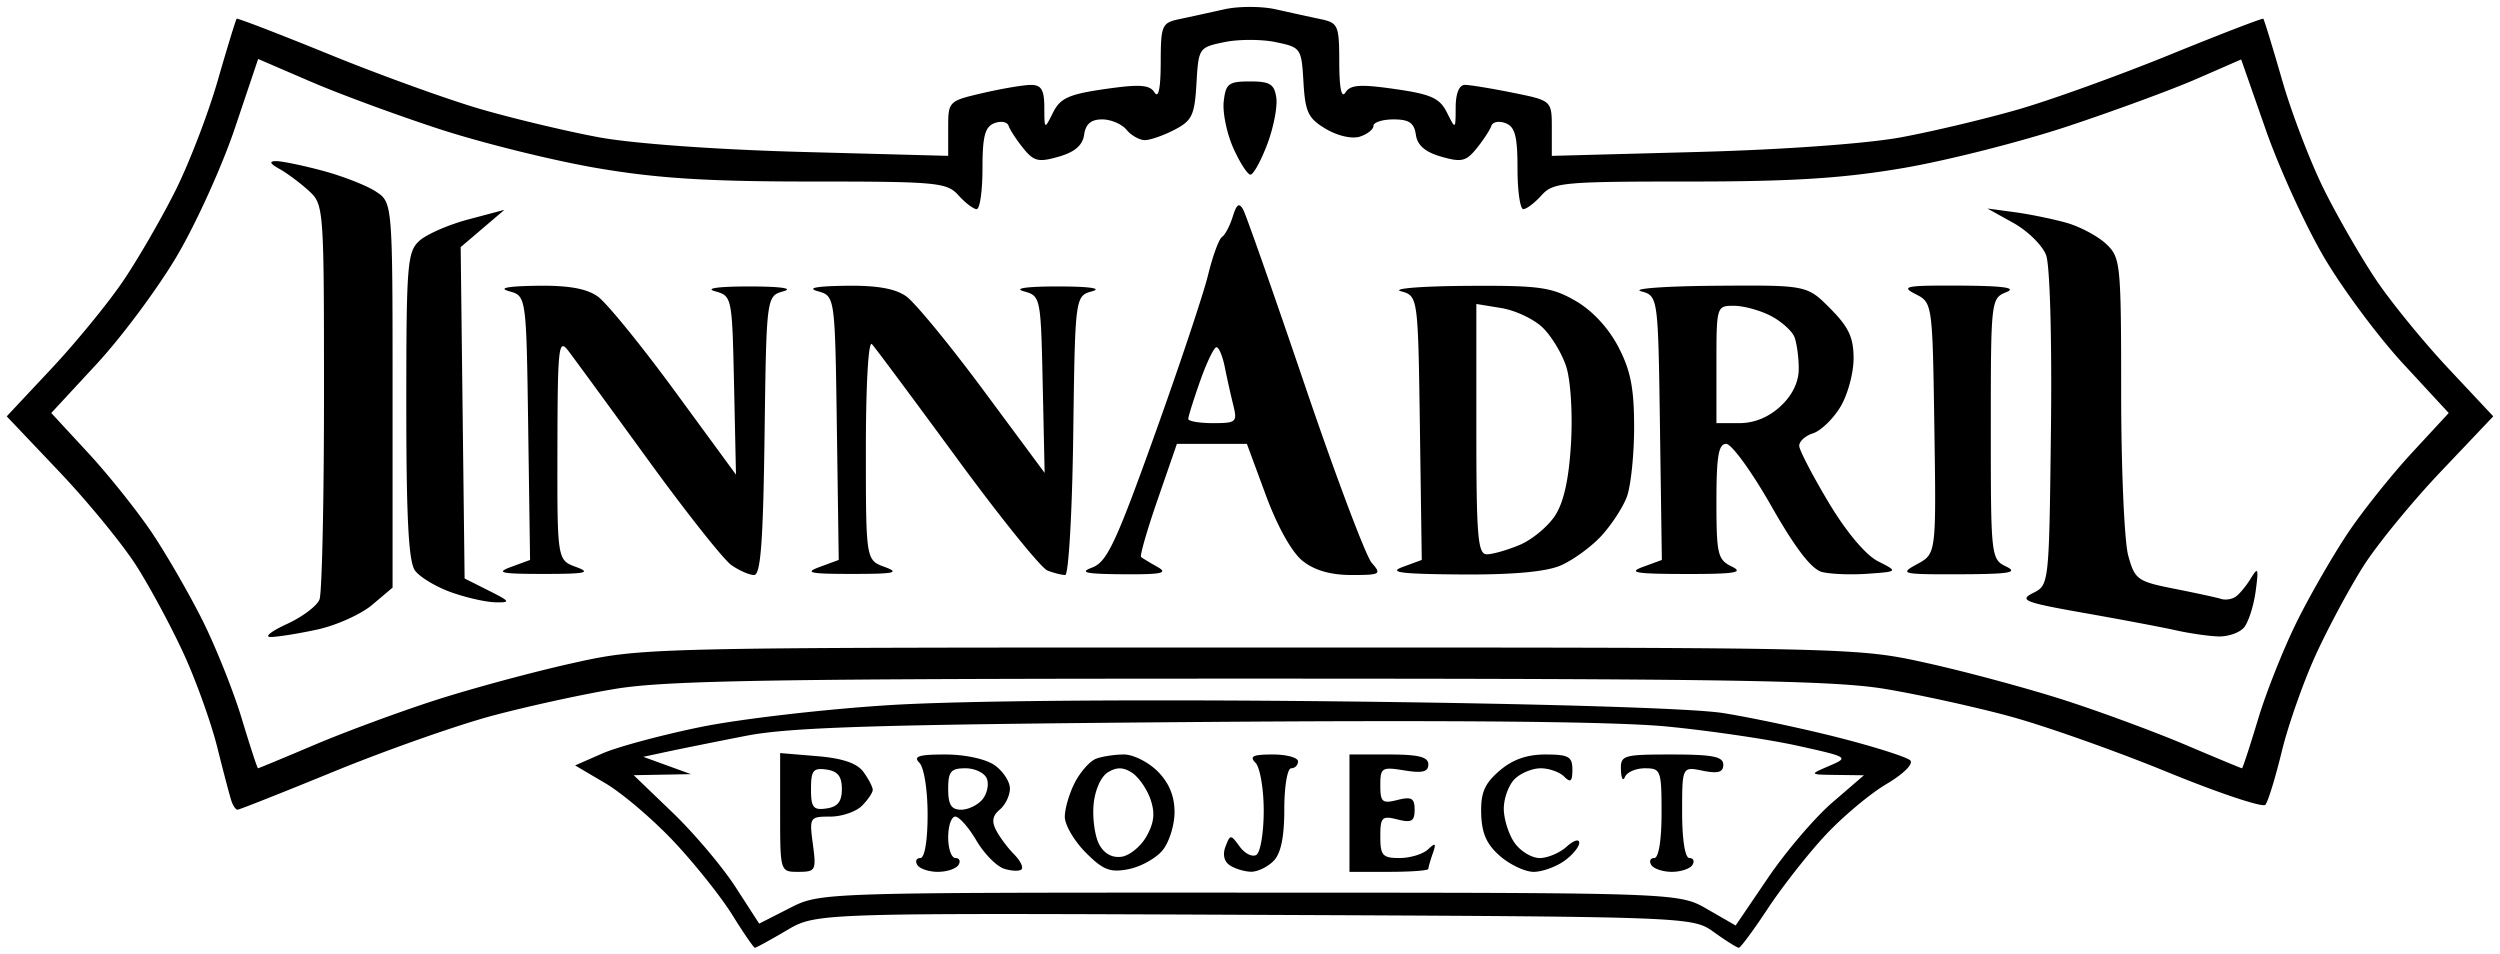
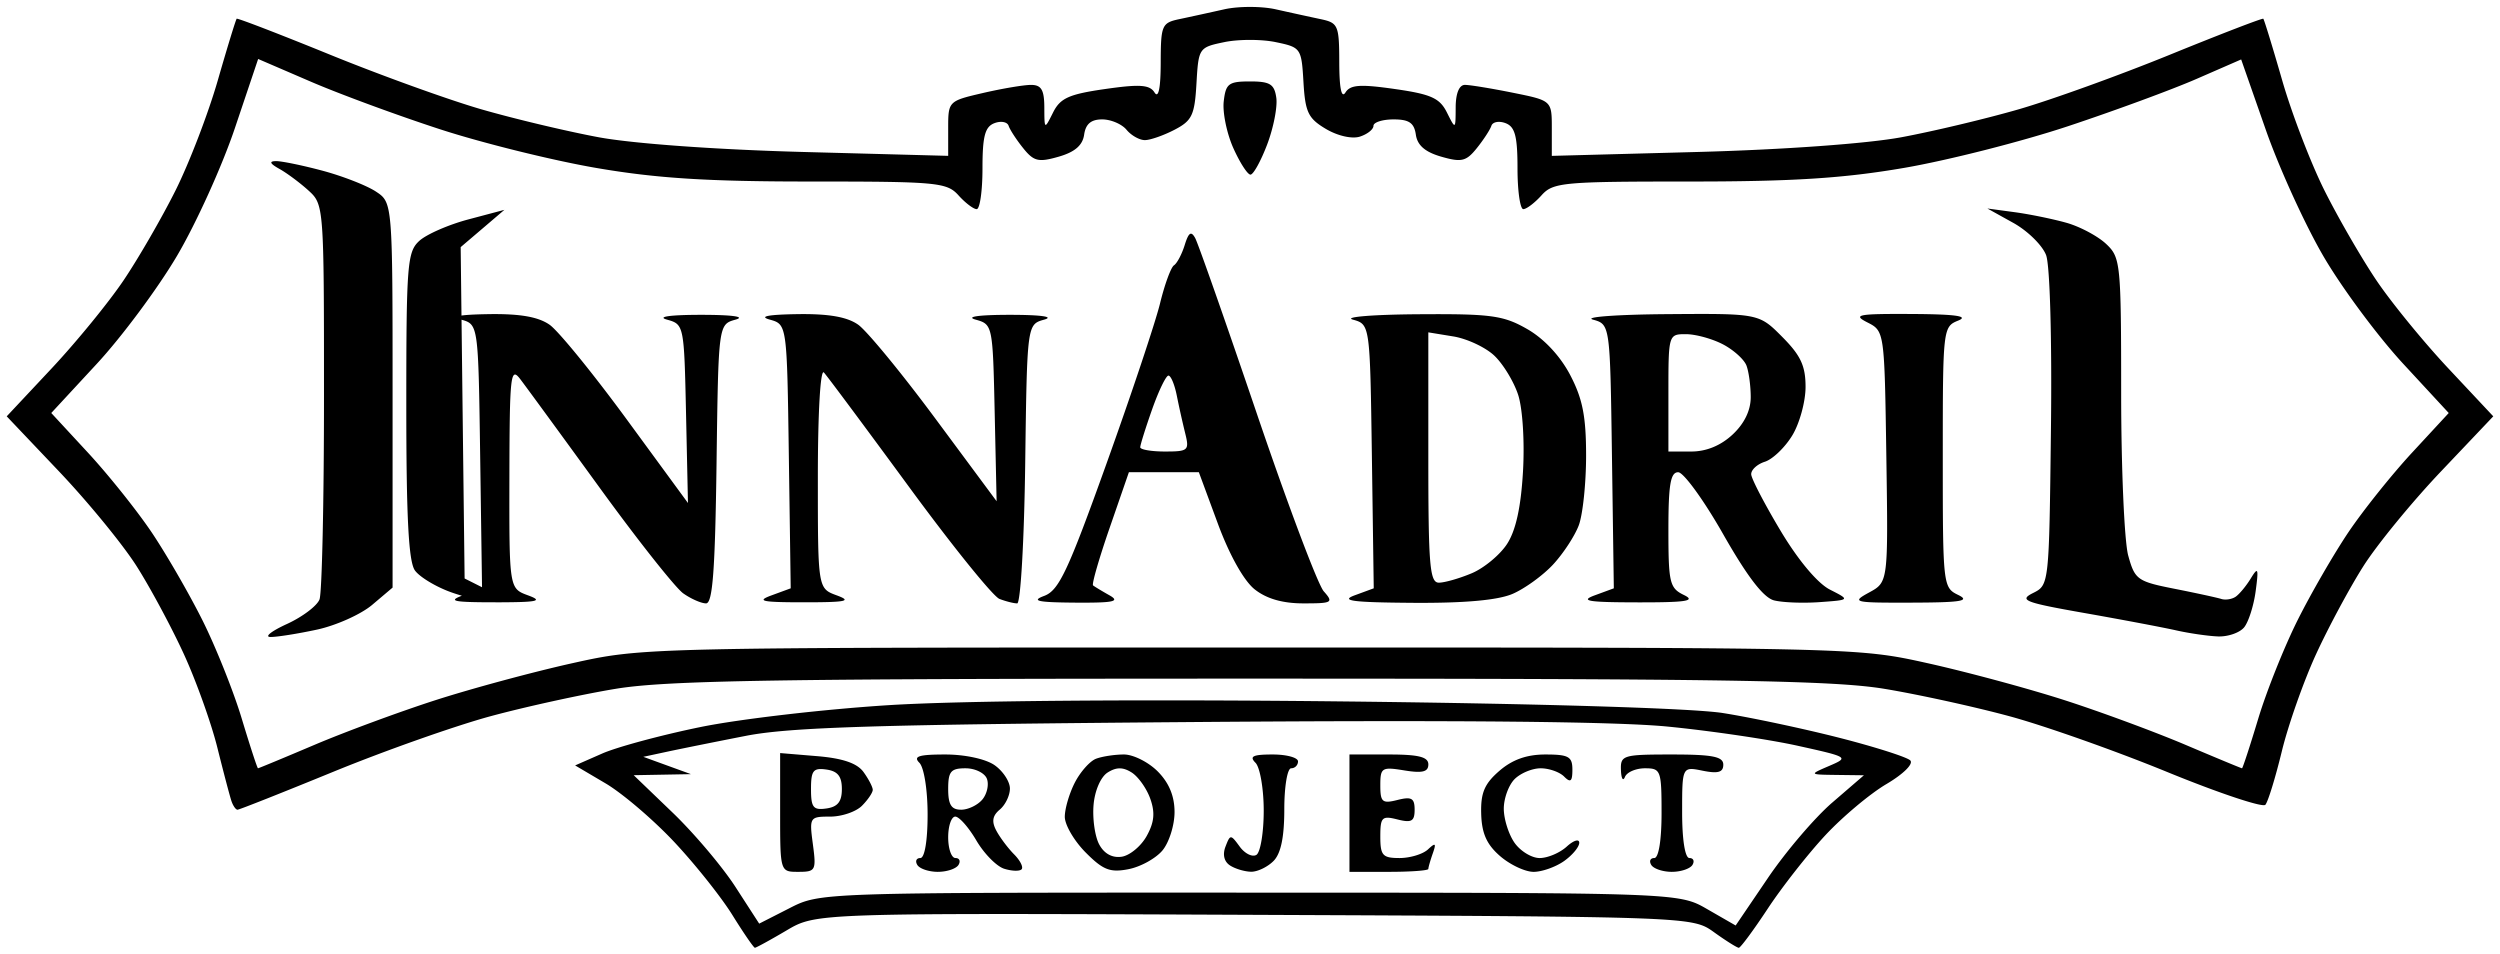
<svg xmlns="http://www.w3.org/2000/svg" width="186" height="71" fill="none">
-   <path d="M56.165 70.514c-.09 0-.845-1.099-1.678-2.44-.832-1.341-2.784-3.791-4.337-5.445-1.554-1.653-3.846-3.608-5.093-4.344l-2.268-1.338 2.016-.885c1.108-.486 4.391-1.372 7.295-1.967 2.903-.596 9.217-1.33 14.03-1.632 5.328-.335 18.439-.444 33.504-.28 14.83.162 26.269.509 28.538.865 2.082.328 5.973 1.154 8.645 1.836 2.673.682 5.061 1.443 5.306 1.69.256.257-.504 1.01-1.773 1.76-1.221.72-3.273 2.441-4.559 3.825-1.286 1.384-3.206 3.83-4.265 5.436-1.06 1.606-2.031 2.92-2.158 2.92-.128 0-.956-.52-1.842-1.156-1.609-1.155-1.609-1.155-34.207-1.295-32.598-.14-32.598-.14-34.794 1.156-1.207.712-2.27 1.294-2.36 1.294zm2.588-2.952c2.269-1.156 2.269-1.156 34.206-1.15 31.937.006 31.937.006 34.055 1.226l2.119 1.219 2.412-3.553c1.327-1.954 3.474-4.468 4.771-5.588l2.359-2.035-2.041-.026c-2.042-.026-2.042-.026-.538-.672 1.481-.636 1.444-.66-2.369-1.503-2.131-.47-6.482-1.112-9.67-1.424-3.818-.374-15.808-.49-35.14-.337-23.714.187-30.127.384-33.427 1.029-2.245.439-4.88.97-5.855 1.179l-1.773.381 1.773.645 1.773.644-2.131.039-2.131.039 2.896 2.783c1.593 1.53 3.694 4.015 4.67 5.521l1.772 2.739 2.27-1.156zm.644-2.697c-1.355 0-1.355 0-1.355-4.418v-4.419l2.756.23c1.9.159 2.97.525 3.445 1.178.379.522.689 1.12.689 1.328 0 .208-.361.741-.802 1.185-.441.444-1.505.807-2.364.807-1.527 0-1.556.046-1.288 2.055.26 1.95.205 2.054-1.081 2.054zm2.09-4.715c.841-.12 1.148-.507 1.148-1.448 0-.94-.307-1.328-1.148-1.448-.982-.14-1.148.07-1.148 1.448s.166 1.589 1.148 1.448zm8.293 4.715c-.669 0-1.358-.23-1.531-.513-.174-.283-.072-.514.225-.514.323 0 .54-1.3.54-3.236 0-1.831-.265-3.503-.612-3.852-.476-.479-.048-.616 1.928-.616 1.473 0 3.016.336 3.674.8.624.44 1.134 1.22 1.134 1.734 0 .515-.34 1.22-.755 1.566-.545.456-.617.889-.258 1.563.273.514.87 1.31 1.326 1.769.456.459.705.96.552 1.114-.153.153-.737.132-1.3-.048-.562-.18-1.49-1.125-2.062-2.1-.572-.977-1.278-1.776-1.568-1.776-.29 0-.528.694-.528 1.541 0 .848.243 1.541.54 1.541.298 0 .4.231.226.514-.174.282-.863.513-1.531.513zm1.724-4.622c.526 0 1.241-.344 1.588-.764.346-.42.496-1.113.333-1.54-.163-.428-.877-.778-1.588-.778-1.095 0-1.292.235-1.292 1.541 0 1.165.234 1.54.959 1.54zm12.458 4.424c-1.371.266-1.891.064-3.19-1.243-.853-.859-1.551-2.053-1.551-2.654 0-.6.336-1.746.747-2.545.41-.799 1.118-1.596 1.572-1.772.455-.175 1.392-.319 2.084-.319.691 0 1.82.567 2.51 1.26.843.85 1.252 1.837 1.252 3.025 0 .97-.402 2.252-.893 2.847-.491.595-1.63 1.226-2.531 1.4zm-.513-.926c.603-.088 1.44-.78 1.862-1.537.567-1.02.638-1.74.272-2.772-.271-.767-.895-1.648-1.386-1.958-.648-.41-1.139-.41-1.786-.001-.517.326-.96 1.343-1.05 2.415-.087 1.019.1 2.338.417 2.932.367.691.97 1.023 1.67.92zm9.642 1.116c-.471-.004-1.177-.212-1.569-.462-.446-.284-.575-.809-.346-1.404.356-.925.385-.925 1.061 0 .382.522.94.797 1.24.611.299-.186.544-1.665.544-3.287 0-1.621-.276-3.226-.613-3.565-.476-.479-.192-.616 1.276-.616 1.039 0 1.888.231 1.888.514 0 .282-.23.513-.51.513-.283 0-.51 1.358-.51 3.045 0 2.083-.254 3.3-.802 3.852-.441.444-1.188.804-1.659.8zm10.243.008H100.4v-8.731h2.934c2.211 0 2.935.182 2.935.738 0 .557-.439.667-1.786.447-1.678-.274-1.787-.206-1.787 1.115 0 1.244.148 1.37 1.276 1.084 1.048-.264 1.276-.135 1.276.725s-.228.99-1.276.724c-1.156-.292-1.276-.172-1.276 1.275 0 1.406.171 1.596 1.429 1.596.786 0 1.739-.289 2.117-.642.562-.525.627-.47.357.299-.182.517-.33 1.037-.33 1.155 0 .118-1.321.215-2.935.215zm10.76 0c-.624 0-1.742-.526-2.486-1.17-.997-.863-1.366-1.688-1.407-3.147-.044-1.561.241-2.234 1.352-3.196.966-.836 2.037-1.218 3.42-1.218 1.733 0 2.013.157 2.013 1.13 0 .879-.136.993-.613.514-.337-.34-1.124-.617-1.749-.617-.626 0-1.499.364-1.94.807-.441.444-.802 1.433-.802 2.197 0 .765.358 1.904.795 2.532.437.627 1.28 1.141 1.873 1.141.594 0 1.499-.383 2.013-.85.513-.468.933-.596.933-.286s-.51.924-1.134 1.364c-.624.44-1.645.8-2.268.8zm10.292 0c-.669 0-1.358-.23-1.531-.513-.174-.283-.073-.514.225-.514.325 0 .54-1.331.54-3.338 0-3.188-.056-3.339-1.233-3.339-.679 0-1.349.29-1.491.642-.142.353-.275.122-.298-.513-.038-1.1.147-1.156 3.788-1.156 3.033 0 3.827.157 3.827.758 0 .567-.383.68-1.531.45-1.531-.31-1.531-.31-1.531 3.093 0 2.053.215 3.403.541 3.403.297 0 .398.231.225.514-.174.282-.863.513-1.531.513zM17.671 60.243c-.128 0-.33-.289-.45-.642-.12-.353-.592-2.144-1.05-3.98-.458-1.837-1.58-4.97-2.495-6.963-.914-1.993-2.497-4.939-3.518-6.545-1.021-1.607-3.612-4.77-5.757-7.03L.5 30.975l3.337-3.56c1.836-1.959 4.245-4.907 5.354-6.552 1.11-1.645 2.85-4.658 3.869-6.695 1.019-2.037 2.433-5.721 3.143-8.186.71-2.466 1.343-4.53 1.407-4.589.063-.058 3.187 1.145 6.941 2.674 3.754 1.53 8.813 3.356 11.242 4.06 2.43.703 6.363 1.64 8.74 2.083 2.543.474 8.788.924 15.168 1.095l10.844.29V9.559c0-2.029.013-2.041 2.59-2.64 1.426-.331 3.033-.602 3.573-.602.766 0 .984.367.99 1.67.007 1.668.007 1.668.65.384.535-1.07 1.177-1.36 3.869-1.747 2.587-.372 3.316-.321 3.68.256.295.47.456-.306.46-2.222.008-2.795.08-2.959 1.412-3.24.772-.162 2.265-.489 3.317-.725 1.053-.236 2.775-.236 3.828 0 1.052.236 2.545.563 3.317.726 1.332.28 1.404.444 1.411 3.239.005 1.916.166 2.691.461 2.222.364-.577 1.093-.628 3.68-.256 2.692.386 3.334.676 3.869 1.747.643 1.284.643 1.284.651-.385.004-1.045.262-1.67.687-1.67.375 0 1.982.264 3.573.585 2.892.585 2.892.585 2.892 2.64v2.056l10.844-.29c6.38-.171 12.625-.622 15.168-1.096 2.378-.442 6.31-1.38 8.74-2.083 2.429-.704 7.488-2.53 11.242-4.06 3.754-1.529 6.878-2.732 6.941-2.674.064.059.697 2.123 1.407 4.589.71 2.465 2.124 6.149 3.143 8.186 1.019 2.037 2.76 5.05 3.869 6.695 1.109 1.645 3.518 4.593 5.354 6.551l3.337 3.56-3.901 4.11c-2.145 2.26-4.736 5.422-5.757 7.029-1.021 1.606-2.611 4.564-3.533 6.572-.922 2.009-2.066 5.258-2.543 7.22-.477 1.962-1.027 3.75-1.223 3.971-.196.222-3.487-.878-7.314-2.445-3.826-1.567-9.089-3.428-11.694-4.136-2.605-.707-6.803-1.628-9.329-2.046-3.796-.628-11.992-.76-47.206-.76s-43.41.132-47.206.76c-2.526.418-6.724 1.339-9.33 2.046-2.604.708-7.846 2.56-11.648 4.117-3.801 1.557-7.016 2.83-7.145 2.83zm1.523-3.082c.052 0 1.95-.788 4.22-1.751 2.27-.963 6.31-2.455 8.977-3.315 2.668-.86 7.234-2.094 10.147-2.743 5.297-1.178 5.297-1.178 50.462-1.178 45.165 0 45.165 0 50.462 1.178 2.913.649 7.479 1.883 10.147 2.743 2.668.86 6.707 2.352 8.977 3.315 2.269.963 4.168 1.751 4.22 1.751.051 0 .596-1.665 1.21-3.701.615-2.036 1.931-5.33 2.926-7.319.995-1.99 2.701-4.94 3.791-6.558 1.091-1.617 3.214-4.271 4.718-5.898l2.735-2.957-3.383-3.659c-1.861-2.012-4.513-5.578-5.892-7.924-1.38-2.346-3.332-6.618-4.338-9.494l-1.83-5.228-3.317 1.447c-1.824.796-6.135 2.382-9.579 3.525-3.444 1.143-8.921 2.535-12.171 3.095-4.522.778-8.274 1.016-15.986 1.016-9.429 0-10.137.066-11.001 1.027-.508.565-1.118 1.027-1.355 1.027-.237 0-.431-1.361-.431-3.026 0-2.396-.184-3.098-.883-3.368-.486-.187-.964-.1-1.061.195-.098.295-.587 1.044-1.086 1.665-.789.98-1.137 1.064-2.639.632-1.204-.346-1.78-.844-1.894-1.636-.126-.879-.504-1.138-1.658-1.138-.823 0-1.496.215-1.496.479 0 .263-.457.625-1.015.803-.585.187-1.655-.057-2.528-.576-1.314-.781-1.534-1.24-1.665-3.479-.148-2.528-.188-2.586-2.064-2.976-1.053-.22-2.775-.22-3.828 0-1.888.392-1.916.433-2.068 3.074-.136 2.361-.328 2.767-1.633 3.446-.814.423-1.807.77-2.207.77-.4 0-1.015-.347-1.364-.77-.35-.424-1.165-.771-1.813-.771-.827 0-1.227.339-1.341 1.138-.114.792-.69 1.29-1.894 1.636-1.503.432-1.85.349-2.639-.632-.5-.62-.988-1.37-1.086-1.665-.097-.295-.575-.382-1.06-.195-.7.27-.884.972-.884 3.368 0 1.665-.194 3.026-.431 3.026s-.847-.462-1.355-1.027c-.865-.96-1.572-1.027-11-1.027-7.697 0-11.467-.239-15.96-1.012-3.236-.557-8.452-1.848-11.593-2.87-3.14-1.021-7.474-2.617-9.63-3.546l-3.922-1.69-1.729 5.14c-.951 2.828-2.892 7.11-4.313 9.516-1.42 2.407-4.106 6.02-5.967 8.03l-3.383 3.654 2.735 2.957c1.504 1.627 3.627 4.281 4.718 5.898 1.09 1.618 2.796 4.569 3.791 6.558.995 1.99 2.311 5.283 2.926 7.319.614 2.036 1.159 3.701 1.21 3.701zm.93-9.77c-.477-.005.074-.44 1.224-.966s2.241-1.349 2.424-1.829c.183-.48.333-7.284.333-15.121 0-14.124-.01-14.258-1.148-15.296-.632-.575-1.608-1.302-2.17-1.614-.709-.395-.786-.571-.255-.578.422-.005 1.986.317 3.477.717 1.491.4 3.271 1.095 3.955 1.546 1.244.82 1.244.82 1.244 15.144v14.323L27.692 45c-.834.706-2.682 1.535-4.108 1.843-1.425.307-2.982.554-3.46.548zm144.898-.04c-.737-.028-2.144-.232-3.127-.454-.982-.221-4.047-.801-6.811-1.288-4.462-.787-4.891-.954-3.827-1.487 1.197-.6 1.197-.604 1.334-12.211.079-6.68-.075-12.172-.361-12.93-.274-.726-1.37-1.803-2.434-2.395l-1.935-1.074 2.041.276c1.123.152 2.858.509 3.855.791.998.283 2.318.988 2.935 1.566 1.08 1.013 1.121 1.412 1.123 11.174.002 5.568.238 10.975.525 12.016.495 1.792.678 1.923 3.442 2.47 1.606.318 3.17.658 3.477.756.306.099.785.027 1.064-.158.279-.186.79-.8 1.135-1.365.547-.896.594-.775.364.944-.145 1.085-.533 2.298-.861 2.697-.329.398-1.201.7-1.939.672zm-128.159-2.54c-.702-.011-2.191-.349-3.31-.75-1.12-.401-2.325-1.128-2.68-1.616-.473-.652-.644-3.91-.644-12.266 0-10.525.073-11.444.97-12.26.532-.486 2.175-1.204 3.649-1.595l2.68-.712L35.901 17l-1.627 1.386.146 12.326.147 12.327 1.786.898c1.618.813 1.666.895.51.876zm3.573-2.111c-3.173 0-3.586-.09-2.414-.52l1.415-.52-.139-9.817c-.138-9.817-.138-9.817-1.414-10.174-.844-.236-.148-.374 2.055-.408 2.33-.036 3.691.203 4.527.792.658.464 3.243 3.637 5.744 7.052l4.547 6.208-.143-6.644c-.143-6.597-.153-6.646-1.42-7-.77-.215.24-.357 2.552-.357 2.314 0 3.323.141 2.551.357-1.276.357-1.276.357-1.414 10.734-.105 7.916-.29 10.378-.78 10.378-.352 0-1.114-.334-1.693-.742-.578-.407-3.369-3.932-6.201-7.832-2.833-3.9-5.503-7.553-5.935-8.118-.717-.937-.787-.301-.802 7.276-.016 8.303-.016 8.303 1.388 8.819 1.156.425.73.516-2.424.516zm22.965 0c-3.173 0-3.586-.09-2.414-.52l1.415-.52-.139-9.817c-.138-9.817-.138-9.817-1.414-10.174-.844-.236-.148-.374 2.055-.408 2.317-.035 3.692.203 4.516.784.651.46 3.236 3.603 5.743 6.986l4.558 6.15-.143-6.578c-.142-6.527-.153-6.58-1.419-6.934-.77-.215.24-.357 2.552-.357 2.314 0 3.323.141 2.551.357-1.275.357-1.275.357-1.414 10.734-.076 5.708-.344 10.378-.596 10.378s-.846-.15-1.32-.333c-.473-.183-3.505-3.938-6.736-8.346-3.232-4.407-6.078-8.232-6.325-8.5-.26-.284-.45 2.99-.45 7.789 0 8.277 0 8.277 1.404 8.793 1.156.425.73.516-2.424.516zm20.158.025c-2.793-.02-3.294-.13-2.297-.502 1.093-.408 1.76-1.823 4.637-9.846 1.849-5.153 3.642-10.52 3.984-11.925.343-1.406.809-2.677 1.036-2.825.227-.148.586-.827.797-1.508.292-.941.48-1.065.781-.514.218.4 2.28 6.273 4.583 13.052 2.302 6.78 4.544 12.73 4.98 13.225.744.841.647.899-1.512.899-1.547 0-2.742-.344-3.626-1.044-.801-.635-1.875-2.549-2.736-4.88l-1.417-3.834h-5.206l-1.428 4.13c-.786 2.27-1.343 4.2-1.237 4.289.106.088.651.418 1.213.734.826.464.34.569-2.552.549zm6.69-11.243c1.73 0 1.82-.08 1.506-1.344a72.76 72.76 0 01-.63-2.825c-.162-.814-.441-1.48-.62-1.48-.18 0-.726 1.128-1.213 2.508-.487 1.38-.885 2.65-.885 2.825 0 .174.829.316 1.842.316zm18.46 11.258c-4.508-.032-5.451-.153-4.343-.56l1.414-.52-.138-9.817c-.139-9.817-.139-9.817-1.415-10.174-.701-.196 1.48-.376 4.849-.4 5.445-.037 6.346.085 8.127 1.105 1.248.715 2.449 2 3.189 3.41.927 1.77 1.187 3.082 1.187 6.002 0 2.056-.245 4.388-.543 5.183-.299.796-1.16 2.11-1.914 2.922-.754.812-2.11 1.794-3.013 2.183-1.094.47-3.564.693-7.4.666zm1.914-1.5c.43 0 1.531-.315 2.447-.7.916-.386 2.098-1.365 2.627-2.177.654-1.005 1.033-2.728 1.187-5.395.128-2.23-.028-4.69-.362-5.709-.322-.984-1.121-2.295-1.774-2.912-.654-.618-2.025-1.26-3.048-1.427l-1.859-.304v9.312c0 8.022.108 9.312.782 9.312zm14.783 1.465c-3.693-.004-4.316-.107-3.178-.525l1.414-.52-.139-9.817c-.138-9.817-.138-9.817-1.414-10.174-.702-.196 1.79-.38 5.537-.408 6.813-.051 6.813-.051 8.548 1.695 1.374 1.383 1.735 2.158 1.733 3.724-.001 1.087-.444 2.708-.985 3.6-.541.893-1.459 1.776-2.039 1.961-.581.185-1.039.61-1.019.945.021.334 1.006 2.225 2.19 4.202 1.306 2.183 2.745 3.898 3.662 4.366 1.511.77 1.511.77-.745.932-1.241.09-2.773.032-3.406-.128-.786-.199-1.986-1.76-3.78-4.913-1.445-2.542-2.955-4.622-3.355-4.622-.571 0-.727.919-.727 4.287 0 3.938.093 4.332 1.148 4.844.916.445.22.556-3.445.551zm4.008-11.223c1.11 0 2.187-.443 3.062-1.26.876-.816 1.351-1.795 1.351-2.782 0-.838-.143-1.898-.317-2.355-.175-.457-.967-1.17-1.761-1.583-.794-.413-2.029-.751-2.745-.751-1.293 0-1.301.028-1.301 4.365v4.366h1.711zm16.406 11.243c-4.371.014-4.525-.023-3.179-.758 1.415-.772 1.415-.772 1.276-10.108s-.139-9.336-1.415-9.985c-1.118-.569-.707-.646 3.318-.624 3.264.018 4.261.16 3.444.49-1.134.458-1.148.585-1.148 10.16 0 9.548.018 9.705 1.148 10.254.919.446.23.56-3.444.571zM93.035 12.993c-.215 0-.788-.889-1.275-1.975-.486-1.085-.808-2.645-.715-3.466.15-1.331.362-1.493 1.955-1.493 1.493 0 1.814.2 1.958 1.222.094.672-.212 2.232-.68 3.467-.469 1.234-1.028 2.245-1.243 2.245z" fill="#000" />
+   <path d="M56.165 70.514c-.09 0-.845-1.099-1.678-2.44-.832-1.341-2.784-3.791-4.337-5.445-1.554-1.653-3.846-3.608-5.093-4.344l-2.268-1.338 2.016-.885c1.108-.486 4.391-1.372 7.295-1.967 2.903-.596 9.217-1.33 14.03-1.632 5.328-.335 18.439-.444 33.504-.28 14.83.162 26.269.509 28.538.865 2.082.328 5.973 1.154 8.645 1.836 2.673.682 5.061 1.443 5.306 1.69.256.257-.504 1.01-1.773 1.76-1.221.72-3.273 2.441-4.559 3.825-1.286 1.384-3.206 3.83-4.265 5.436-1.06 1.606-2.031 2.92-2.158 2.92-.128 0-.956-.52-1.842-1.156-1.609-1.155-1.609-1.155-34.207-1.295-32.598-.14-32.598-.14-34.794 1.156-1.207.712-2.27 1.294-2.36 1.294zm2.588-2.952c2.269-1.156 2.269-1.156 34.206-1.15 31.937.006 31.937.006 34.055 1.226l2.119 1.219 2.412-3.553c1.327-1.954 3.474-4.468 4.771-5.588l2.359-2.035-2.041-.026c-2.042-.026-2.042-.026-.538-.672 1.481-.636 1.444-.66-2.369-1.503-2.131-.47-6.482-1.112-9.67-1.424-3.818-.374-15.808-.49-35.14-.337-23.714.187-30.127.384-33.427 1.029-2.245.439-4.88.97-5.855 1.179l-1.773.381 1.773.645 1.773.644-2.131.039-2.131.039 2.896 2.783c1.593 1.53 3.694 4.015 4.67 5.521l1.772 2.739 2.27-1.156zm.644-2.697c-1.355 0-1.355 0-1.355-4.418v-4.419l2.756.23c1.9.159 2.97.525 3.445 1.178.379.522.689 1.12.689 1.328 0 .208-.361.741-.802 1.185-.441.444-1.505.807-2.364.807-1.527 0-1.556.046-1.288 2.055.26 1.95.205 2.054-1.081 2.054zm2.09-4.715c.841-.12 1.148-.507 1.148-1.448 0-.94-.307-1.328-1.148-1.448-.982-.14-1.148.07-1.148 1.448s.166 1.589 1.148 1.448zm8.293 4.715c-.669 0-1.358-.23-1.531-.513-.174-.283-.072-.514.225-.514.323 0 .54-1.3.54-3.236 0-1.831-.265-3.503-.612-3.852-.476-.479-.048-.616 1.928-.616 1.473 0 3.016.336 3.674.8.624.44 1.134 1.22 1.134 1.734 0 .515-.34 1.22-.755 1.566-.545.456-.617.889-.258 1.563.273.514.87 1.31 1.326 1.769.456.459.705.96.552 1.114-.153.153-.737.132-1.3-.048-.562-.18-1.49-1.125-2.062-2.1-.572-.977-1.278-1.776-1.568-1.776-.29 0-.528.694-.528 1.541 0 .848.243 1.541.54 1.541.298 0 .4.231.226.514-.174.282-.863.513-1.531.513zm1.724-4.622c.526 0 1.241-.344 1.588-.764.346-.42.496-1.113.333-1.54-.163-.428-.877-.778-1.588-.778-1.095 0-1.292.235-1.292 1.541 0 1.165.234 1.54.959 1.54zm12.458 4.424c-1.371.266-1.891.064-3.19-1.243-.853-.859-1.551-2.053-1.551-2.654 0-.6.336-1.746.747-2.545.41-.799 1.118-1.596 1.572-1.772.455-.175 1.392-.319 2.084-.319.691 0 1.82.567 2.51 1.26.843.85 1.252 1.837 1.252 3.025 0 .97-.402 2.252-.893 2.847-.491.595-1.63 1.226-2.531 1.4zm-.513-.926c.603-.088 1.44-.78 1.862-1.537.567-1.02.638-1.74.272-2.772-.271-.767-.895-1.648-1.386-1.958-.648-.41-1.139-.41-1.786-.001-.517.326-.96 1.343-1.05 2.415-.087 1.019.1 2.338.417 2.932.367.691.97 1.023 1.67.92zm9.642 1.116c-.471-.004-1.177-.212-1.569-.462-.446-.284-.575-.809-.346-1.404.356-.925.385-.925 1.061 0 .382.522.94.797 1.24.611.299-.186.544-1.665.544-3.287 0-1.621-.276-3.226-.613-3.565-.476-.479-.192-.616 1.276-.616 1.039 0 1.888.231 1.888.514 0 .282-.23.513-.51.513-.283 0-.51 1.358-.51 3.045 0 2.083-.254 3.3-.802 3.852-.441.444-1.188.804-1.659.8zm10.243.008H100.4v-8.731h2.934c2.211 0 2.935.182 2.935.738 0 .557-.439.667-1.786.447-1.678-.274-1.787-.206-1.787 1.115 0 1.244.148 1.37 1.276 1.084 1.048-.264 1.276-.135 1.276.725s-.228.99-1.276.724c-1.156-.292-1.276-.172-1.276 1.275 0 1.406.171 1.596 1.429 1.596.786 0 1.739-.289 2.117-.642.562-.525.627-.47.357.299-.182.517-.33 1.037-.33 1.155 0 .118-1.321.215-2.935.215zm10.76 0c-.624 0-1.742-.526-2.486-1.17-.997-.863-1.366-1.688-1.407-3.147-.044-1.561.241-2.234 1.352-3.196.966-.836 2.037-1.218 3.42-1.218 1.733 0 2.013.157 2.013 1.13 0 .879-.136.993-.613.514-.337-.34-1.124-.617-1.749-.617-.626 0-1.499.364-1.94.807-.441.444-.802 1.433-.802 2.197 0 .765.358 1.904.795 2.532.437.627 1.28 1.141 1.873 1.141.594 0 1.499-.383 2.013-.85.513-.468.933-.596.933-.286s-.51.924-1.134 1.364c-.624.44-1.645.8-2.268.8zm10.292 0c-.669 0-1.358-.23-1.531-.513-.174-.283-.073-.514.225-.514.325 0 .54-1.331.54-3.338 0-3.188-.056-3.339-1.233-3.339-.679 0-1.349.29-1.491.642-.142.353-.275.122-.298-.513-.038-1.1.147-1.156 3.788-1.156 3.033 0 3.827.157 3.827.758 0 .567-.383.68-1.531.45-1.531-.31-1.531-.31-1.531 3.093 0 2.053.215 3.403.541 3.403.297 0 .398.231.225.514-.174.282-.863.513-1.531.513zM17.671 60.243c-.128 0-.33-.289-.45-.642-.12-.353-.592-2.144-1.05-3.98-.458-1.837-1.58-4.97-2.495-6.963-.914-1.993-2.497-4.939-3.518-6.545-1.021-1.607-3.612-4.77-5.757-7.03L.5 30.975l3.337-3.56c1.836-1.959 4.245-4.907 5.354-6.552 1.11-1.645 2.85-4.658 3.869-6.695 1.019-2.037 2.433-5.721 3.143-8.186.71-2.466 1.343-4.53 1.407-4.589.063-.058 3.187 1.145 6.941 2.674 3.754 1.53 8.813 3.356 11.242 4.06 2.43.703 6.363 1.64 8.74 2.083 2.543.474 8.788.924 15.168 1.095l10.844.29V9.559c0-2.029.013-2.041 2.59-2.64 1.426-.331 3.033-.602 3.573-.602.766 0 .984.367.99 1.67.007 1.668.007 1.668.65.384.535-1.07 1.177-1.36 3.869-1.747 2.587-.372 3.316-.321 3.68.256.295.47.456-.306.46-2.222.008-2.795.08-2.959 1.412-3.24.772-.162 2.265-.489 3.317-.725 1.053-.236 2.775-.236 3.828 0 1.052.236 2.545.563 3.317.726 1.332.28 1.404.444 1.411 3.239.005 1.916.166 2.691.461 2.222.364-.577 1.093-.628 3.68-.256 2.692.386 3.334.676 3.869 1.747.643 1.284.643 1.284.651-.385.004-1.045.262-1.67.687-1.67.375 0 1.982.264 3.573.585 2.892.585 2.892.585 2.892 2.64v2.056l10.844-.29c6.38-.171 12.625-.622 15.168-1.096 2.378-.442 6.31-1.38 8.74-2.083 2.429-.704 7.488-2.53 11.242-4.06 3.754-1.529 6.878-2.732 6.941-2.674.064.059.697 2.123 1.407 4.589.71 2.465 2.124 6.149 3.143 8.186 1.019 2.037 2.76 5.05 3.869 6.695 1.109 1.645 3.518 4.593 5.354 6.551l3.337 3.56-3.901 4.11c-2.145 2.26-4.736 5.422-5.757 7.029-1.021 1.606-2.611 4.564-3.533 6.572-.922 2.009-2.066 5.258-2.543 7.22-.477 1.962-1.027 3.75-1.223 3.971-.196.222-3.487-.878-7.314-2.445-3.826-1.567-9.089-3.428-11.694-4.136-2.605-.707-6.803-1.628-9.329-2.046-3.796-.628-11.992-.76-47.206-.76s-43.41.132-47.206.76c-2.526.418-6.724 1.339-9.33 2.046-2.604.708-7.846 2.56-11.648 4.117-3.801 1.557-7.016 2.83-7.145 2.83zm1.523-3.082c.052 0 1.95-.788 4.22-1.751 2.27-.963 6.31-2.455 8.977-3.315 2.668-.86 7.234-2.094 10.147-2.743 5.297-1.178 5.297-1.178 50.462-1.178 45.165 0 45.165 0 50.462 1.178 2.913.649 7.479 1.883 10.147 2.743 2.668.86 6.707 2.352 8.977 3.315 2.269.963 4.168 1.751 4.22 1.751.051 0 .596-1.665 1.21-3.701.615-2.036 1.931-5.33 2.926-7.319.995-1.99 2.701-4.94 3.791-6.558 1.091-1.617 3.214-4.271 4.718-5.898l2.735-2.957-3.383-3.659c-1.861-2.012-4.513-5.578-5.892-7.924-1.38-2.346-3.332-6.618-4.338-9.494l-1.83-5.228-3.317 1.447c-1.824.796-6.135 2.382-9.579 3.525-3.444 1.143-8.921 2.535-12.171 3.095-4.522.778-8.274 1.016-15.986 1.016-9.429 0-10.137.066-11.001 1.027-.508.565-1.118 1.027-1.355 1.027-.237 0-.431-1.361-.431-3.026 0-2.396-.184-3.098-.883-3.368-.486-.187-.964-.1-1.061.195-.098.295-.587 1.044-1.086 1.665-.789.98-1.137 1.064-2.639.632-1.204-.346-1.78-.844-1.894-1.636-.126-.879-.504-1.138-1.658-1.138-.823 0-1.496.215-1.496.479 0 .263-.457.625-1.015.803-.585.187-1.655-.057-2.528-.576-1.314-.781-1.534-1.24-1.665-3.479-.148-2.528-.188-2.586-2.064-2.976-1.053-.22-2.775-.22-3.828 0-1.888.392-1.916.433-2.068 3.074-.136 2.361-.328 2.767-1.633 3.446-.814.423-1.807.77-2.207.77-.4 0-1.015-.347-1.364-.77-.35-.424-1.165-.771-1.813-.771-.827 0-1.227.339-1.341 1.138-.114.792-.69 1.29-1.894 1.636-1.503.432-1.85.349-2.639-.632-.5-.62-.988-1.37-1.086-1.665-.097-.295-.575-.382-1.06-.195-.7.27-.884.972-.884 3.368 0 1.665-.194 3.026-.431 3.026s-.847-.462-1.355-1.027c-.865-.96-1.572-1.027-11-1.027-7.697 0-11.467-.239-15.96-1.012-3.236-.557-8.452-1.848-11.593-2.87-3.14-1.021-7.474-2.617-9.63-3.546l-3.922-1.69-1.729 5.14c-.951 2.828-2.892 7.11-4.313 9.516-1.42 2.407-4.106 6.02-5.967 8.03l-3.383 3.654 2.735 2.957c1.504 1.627 3.627 4.281 4.718 5.898 1.09 1.618 2.796 4.569 3.791 6.558.995 1.99 2.311 5.283 2.926 7.319.614 2.036 1.159 3.701 1.21 3.701zm.93-9.77c-.477-.005.074-.44 1.224-.966s2.241-1.349 2.424-1.829c.183-.48.333-7.284.333-15.121 0-14.124-.01-14.258-1.148-15.296-.632-.575-1.608-1.302-2.17-1.614-.709-.395-.786-.571-.255-.578.422-.005 1.986.317 3.477.717 1.491.4 3.271 1.095 3.955 1.546 1.244.82 1.244.82 1.244 15.144v14.323L27.692 45c-.834.706-2.682 1.535-4.108 1.843-1.425.307-2.982.554-3.46.548zm144.898-.04c-.737-.028-2.144-.232-3.127-.454-.982-.221-4.047-.801-6.811-1.288-4.462-.787-4.891-.954-3.827-1.487 1.197-.6 1.197-.604 1.334-12.211.079-6.68-.075-12.172-.361-12.93-.274-.726-1.37-1.803-2.434-2.395l-1.935-1.074 2.041.276c1.123.152 2.858.509 3.855.791.998.283 2.318.988 2.935 1.566 1.08 1.013 1.121 1.412 1.123 11.174.002 5.568.238 10.975.525 12.016.495 1.792.678 1.923 3.442 2.47 1.606.318 3.17.658 3.477.756.306.099.785.027 1.064-.158.279-.186.79-.8 1.135-1.365.547-.896.594-.775.364.944-.145 1.085-.533 2.298-.861 2.697-.329.398-1.201.7-1.939.672zm-128.159-2.54c-.702-.011-2.191-.349-3.31-.75-1.12-.401-2.325-1.128-2.68-1.616-.473-.652-.644-3.91-.644-12.266 0-10.525.073-11.444.97-12.26.532-.486 2.175-1.204 3.649-1.595l2.68-.712L35.901 17l-1.627 1.386.146 12.326.147 12.327 1.786.898c1.618.813 1.666.895.51.876zc-3.173 0-3.586-.09-2.414-.52l1.415-.52-.139-9.817c-.138-9.817-.138-9.817-1.414-10.174-.844-.236-.148-.374 2.055-.408 2.33-.036 3.691.203 4.527.792.658.464 3.243 3.637 5.744 7.052l4.547 6.208-.143-6.644c-.143-6.597-.153-6.646-1.42-7-.77-.215.24-.357 2.552-.357 2.314 0 3.323.141 2.551.357-1.276.357-1.276.357-1.414 10.734-.105 7.916-.29 10.378-.78 10.378-.352 0-1.114-.334-1.693-.742-.578-.407-3.369-3.932-6.201-7.832-2.833-3.9-5.503-7.553-5.935-8.118-.717-.937-.787-.301-.802 7.276-.016 8.303-.016 8.303 1.388 8.819 1.156.425.73.516-2.424.516zm22.965 0c-3.173 0-3.586-.09-2.414-.52l1.415-.52-.139-9.817c-.138-9.817-.138-9.817-1.414-10.174-.844-.236-.148-.374 2.055-.408 2.317-.035 3.692.203 4.516.784.651.46 3.236 3.603 5.743 6.986l4.558 6.15-.143-6.578c-.142-6.527-.153-6.58-1.419-6.934-.77-.215.24-.357 2.552-.357 2.314 0 3.323.141 2.551.357-1.275.357-1.275.357-1.414 10.734-.076 5.708-.344 10.378-.596 10.378s-.846-.15-1.32-.333c-.473-.183-3.505-3.938-6.736-8.346-3.232-4.407-6.078-8.232-6.325-8.5-.26-.284-.45 2.99-.45 7.789 0 8.277 0 8.277 1.404 8.793 1.156.425.73.516-2.424.516zm20.158.025c-2.793-.02-3.294-.13-2.297-.502 1.093-.408 1.76-1.823 4.637-9.846 1.849-5.153 3.642-10.52 3.984-11.925.343-1.406.809-2.677 1.036-2.825.227-.148.586-.827.797-1.508.292-.941.48-1.065.781-.514.218.4 2.28 6.273 4.583 13.052 2.302 6.78 4.544 12.73 4.98 13.225.744.841.647.899-1.512.899-1.547 0-2.742-.344-3.626-1.044-.801-.635-1.875-2.549-2.736-4.88l-1.417-3.834h-5.206l-1.428 4.13c-.786 2.27-1.343 4.2-1.237 4.289.106.088.651.418 1.213.734.826.464.34.569-2.552.549zm6.69-11.243c1.73 0 1.82-.08 1.506-1.344a72.76 72.76 0 01-.63-2.825c-.162-.814-.441-1.48-.62-1.48-.18 0-.726 1.128-1.213 2.508-.487 1.38-.885 2.65-.885 2.825 0 .174.829.316 1.842.316zm18.46 11.258c-4.508-.032-5.451-.153-4.343-.56l1.414-.52-.138-9.817c-.139-9.817-.139-9.817-1.415-10.174-.701-.196 1.48-.376 4.849-.4 5.445-.037 6.346.085 8.127 1.105 1.248.715 2.449 2 3.189 3.41.927 1.77 1.187 3.082 1.187 6.002 0 2.056-.245 4.388-.543 5.183-.299.796-1.16 2.11-1.914 2.922-.754.812-2.11 1.794-3.013 2.183-1.094.47-3.564.693-7.4.666zm1.914-1.5c.43 0 1.531-.315 2.447-.7.916-.386 2.098-1.365 2.627-2.177.654-1.005 1.033-2.728 1.187-5.395.128-2.23-.028-4.69-.362-5.709-.322-.984-1.121-2.295-1.774-2.912-.654-.618-2.025-1.26-3.048-1.427l-1.859-.304v9.312c0 8.022.108 9.312.782 9.312zm14.783 1.465c-3.693-.004-4.316-.107-3.178-.525l1.414-.52-.139-9.817c-.138-9.817-.138-9.817-1.414-10.174-.702-.196 1.79-.38 5.537-.408 6.813-.051 6.813-.051 8.548 1.695 1.374 1.383 1.735 2.158 1.733 3.724-.001 1.087-.444 2.708-.985 3.6-.541.893-1.459 1.776-2.039 1.961-.581.185-1.039.61-1.019.945.021.334 1.006 2.225 2.19 4.202 1.306 2.183 2.745 3.898 3.662 4.366 1.511.77 1.511.77-.745.932-1.241.09-2.773.032-3.406-.128-.786-.199-1.986-1.76-3.78-4.913-1.445-2.542-2.955-4.622-3.355-4.622-.571 0-.727.919-.727 4.287 0 3.938.093 4.332 1.148 4.844.916.445.22.556-3.445.551zm4.008-11.223c1.11 0 2.187-.443 3.062-1.26.876-.816 1.351-1.795 1.351-2.782 0-.838-.143-1.898-.317-2.355-.175-.457-.967-1.17-1.761-1.583-.794-.413-2.029-.751-2.745-.751-1.293 0-1.301.028-1.301 4.365v4.366h1.711zm16.406 11.243c-4.371.014-4.525-.023-3.179-.758 1.415-.772 1.415-.772 1.276-10.108s-.139-9.336-1.415-9.985c-1.118-.569-.707-.646 3.318-.624 3.264.018 4.261.16 3.444.49-1.134.458-1.148.585-1.148 10.16 0 9.548.018 9.705 1.148 10.254.919.446.23.56-3.444.571zM93.035 12.993c-.215 0-.788-.889-1.275-1.975-.486-1.085-.808-2.645-.715-3.466.15-1.331.362-1.493 1.955-1.493 1.493 0 1.814.2 1.958 1.222.094.672-.212 2.232-.68 3.467-.469 1.234-1.028 2.245-1.243 2.245z" fill="#000" />
</svg>